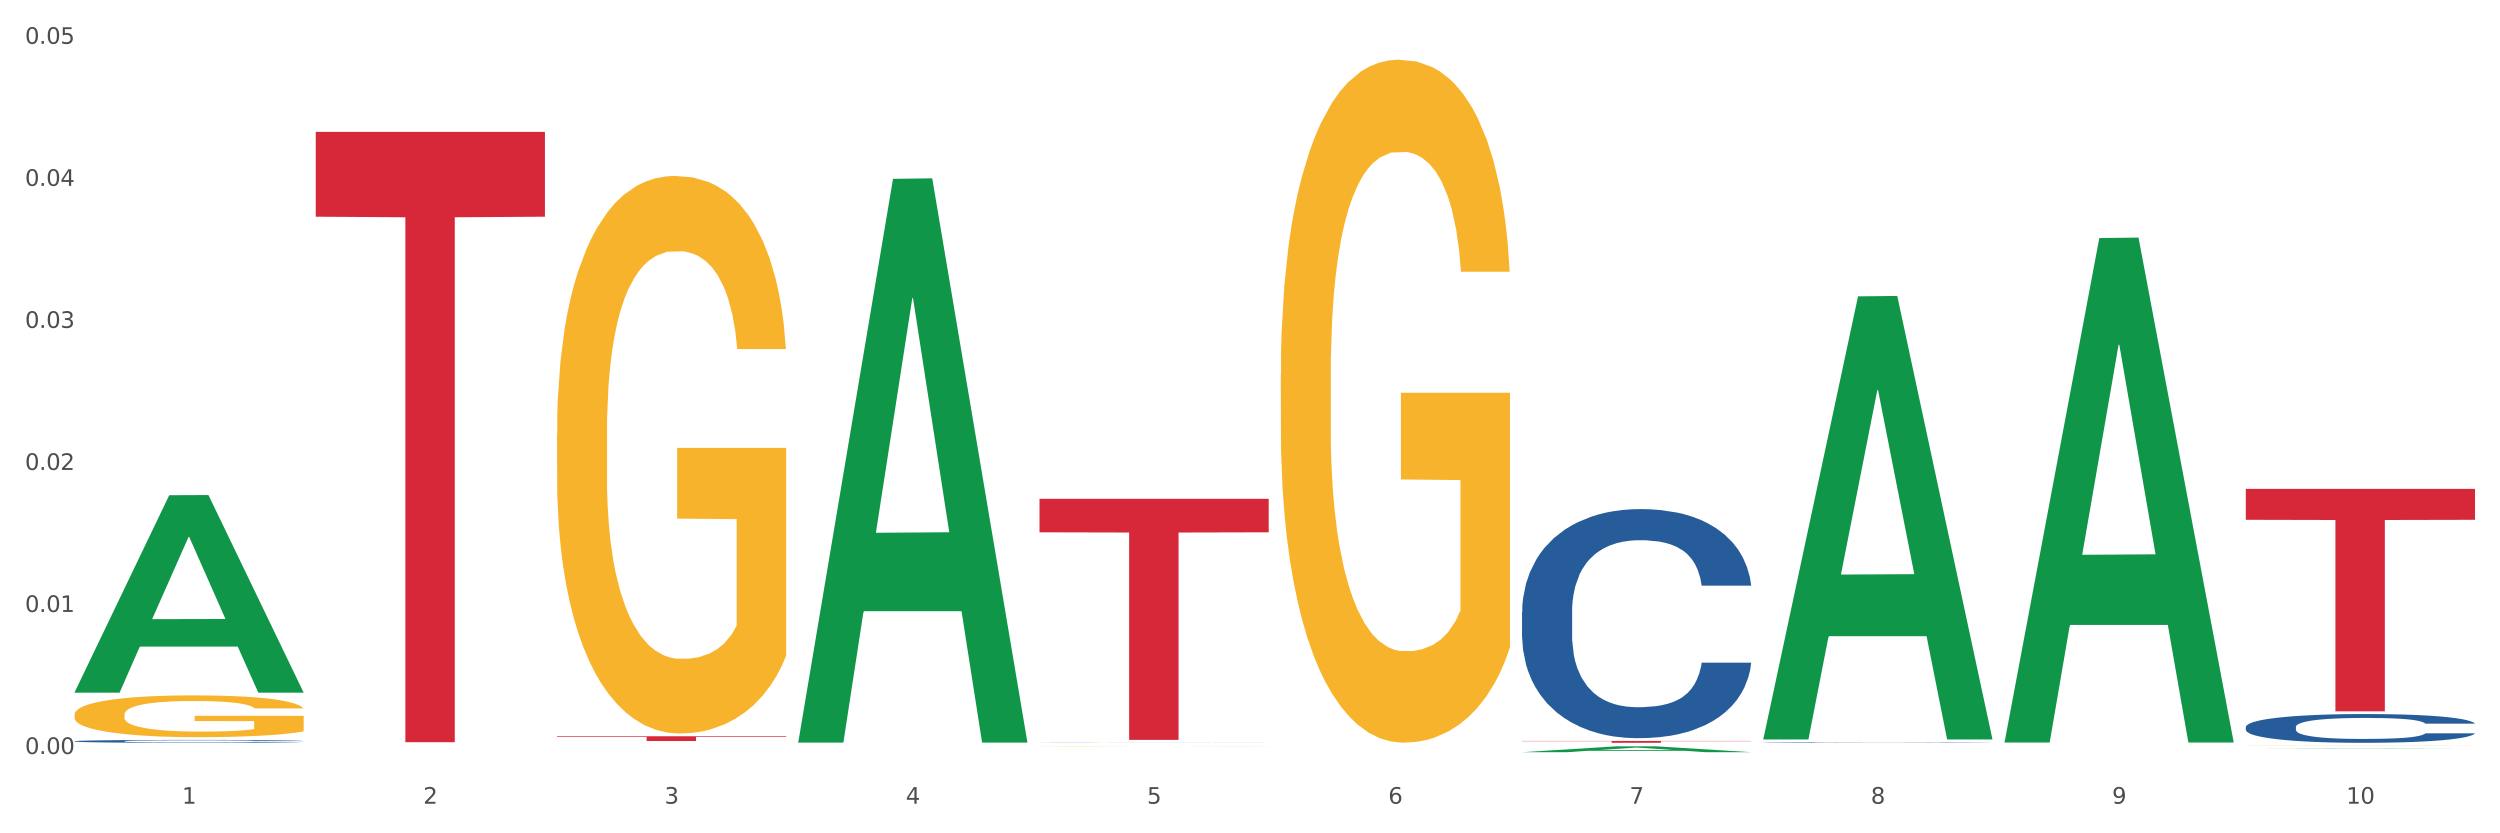
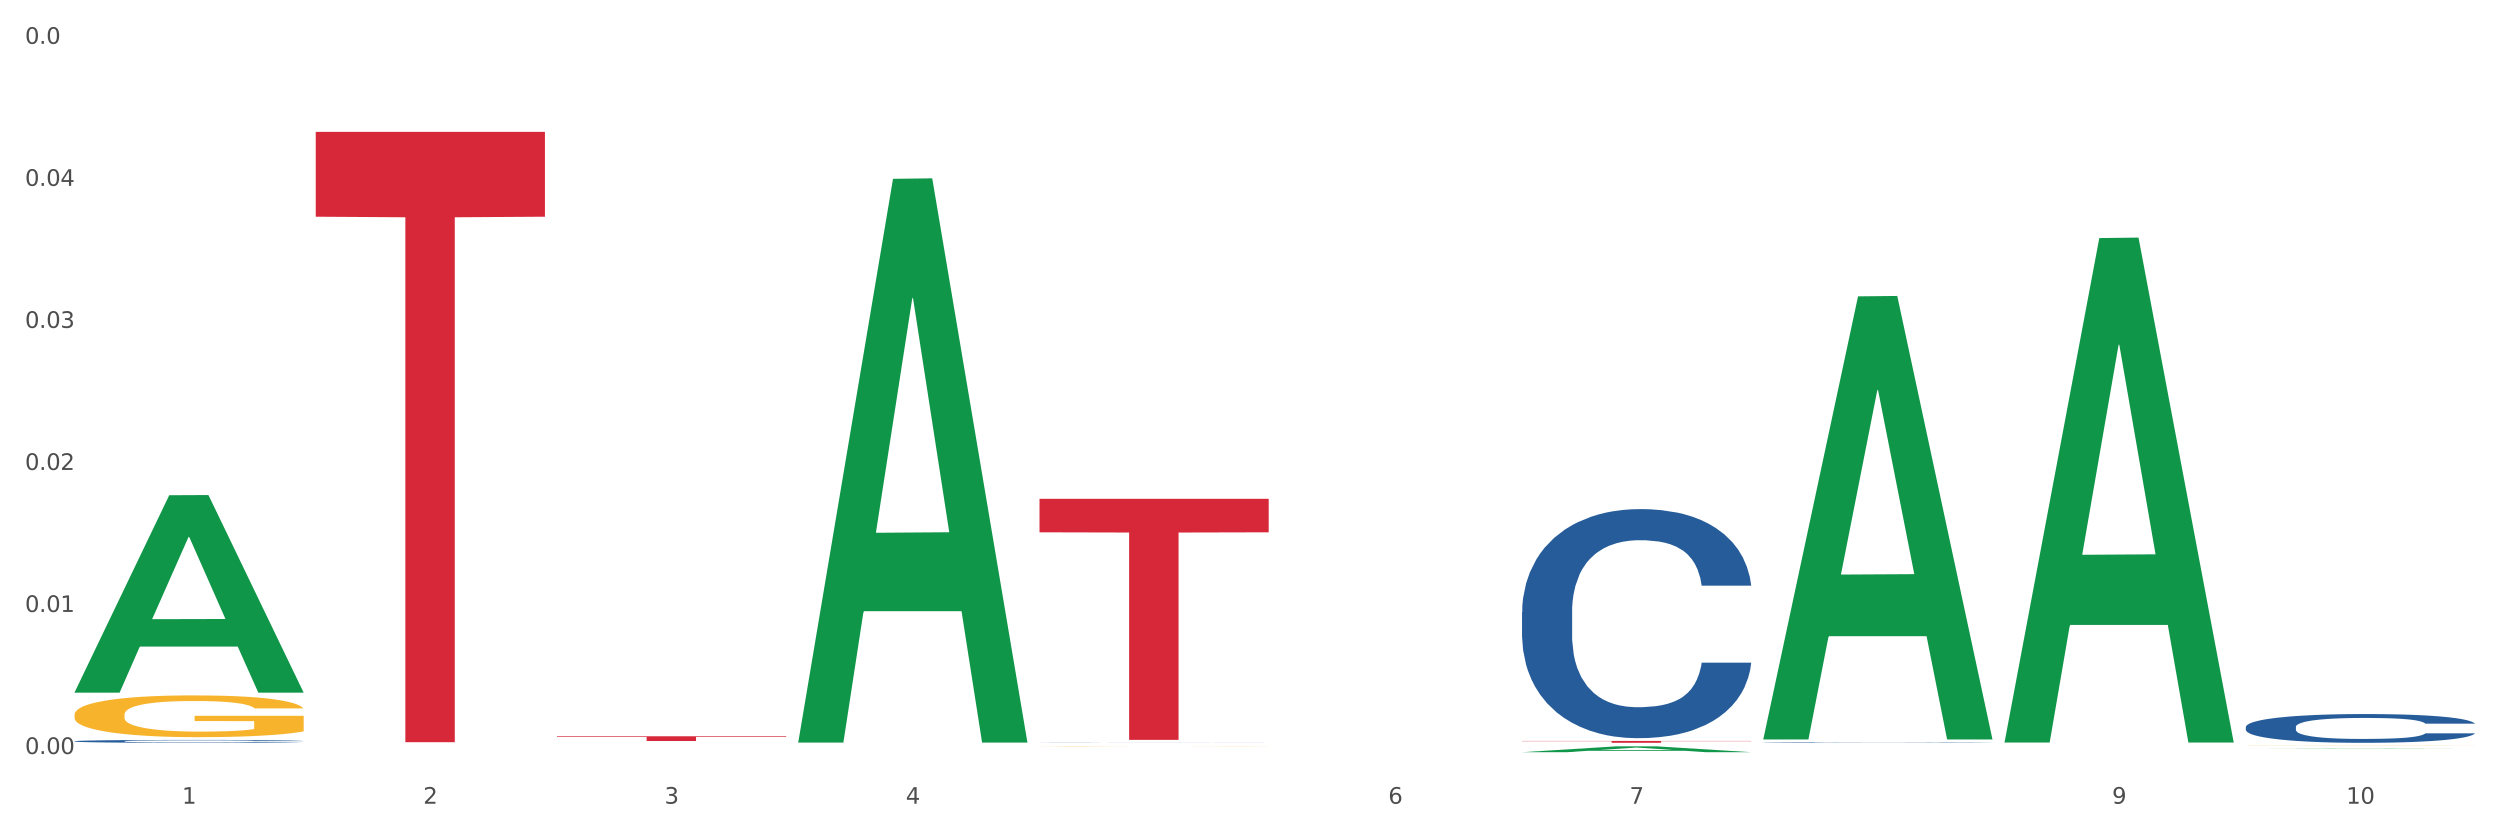
<svg xmlns="http://www.w3.org/2000/svg" xmlns:xlink="http://www.w3.org/1999/xlink" width="1080pt" height="360pt" viewBox="0 0 1080 360" version="1.1">
  <rect x="0" y="0" width="1080" height="360" fill="#333333" stroke="none" />
  <defs>
    <style type="text/css">*{stroke-linejoin: round; stroke-linecap: butt}</style>
  </defs>
  <g id="figure_1">
    <g id="patch_1">
      <path d="M 0 360  L 1080 360  L 1080 0  L 0 0  z " style="fill: #ffffff; stroke: #ffffff; stroke-linejoin: miter" />
    </g>
    <g id="axes_1">
      <g id="matplotlib.axis_1">
        <g id="xtick_1">
          <g id="text_1">
            <g style="fill: #4d4d4d" transform="translate(78.627 347.204) scale(0.096 -0.096)">
              <defs>
                <path id="DejaVuSans-31" d="M 794 531  L 1825 531  L 1825 4091  L 703 3866  L 703 4441  L 1819 4666  L 2450 4666  L 2450 531  L 3481 531  L 3481 0  L 794 0  L 794 531  z " transform="scale(0.016)" />
              </defs>
              <use xlink:href="#DejaVuSans-31" />
            </g>
          </g>
        </g>
        <g id="xtick_2">
          <g id="text_2">
            <g style="fill: #4d4d4d" transform="translate(182.851 347.204) scale(0.096 -0.096)">
              <defs>
                <path id="DejaVuSans-32" d="M 1228 531  L 3431 531  L 3431 0  L 469 0  L 469 531  Q 828 903 1448 1529  Q 2069 2156 2228 2338  Q 2531 2678 2651 2914  Q 2772 3150 2772 3378  Q 2772 3750 2511 3984  Q 2250 4219 1831 4219  Q 1534 4219 1204 4116  Q 875 4013 500 3803  L 500 4441  Q 881 4594 1212 4672  Q 1544 4750 1819 4750  Q 2544 4750 2975 4387  Q 3406 4025 3406 3419  Q 3406 3131 3298 2873  Q 3191 2616 2906 2266  Q 2828 2175 2409 1742  Q 1991 1309 1228 531  z " transform="scale(0.016)" />
              </defs>
              <use xlink:href="#DejaVuSans-32" />
            </g>
          </g>
        </g>
        <g id="xtick_3">
          <g id="text_3">
            <g style="fill: #4d4d4d" transform="translate(287.074 347.204) scale(0.096 -0.096)">
              <defs>
                <path id="DejaVuSans-33" d="M 2597 2516  Q 3050 2419 3304 2112  Q 3559 1806 3559 1356  Q 3559 666 3084 287  Q 2609 -91 1734 -91  Q 1441 -91 1130 -33  Q 819 25 488 141  L 488 750  Q 750 597 1062 519  Q 1375 441 1716 441  Q 2309 441 2620 675  Q 2931 909 2931 1356  Q 2931 1769 2642 2001  Q 2353 2234 1838 2234  L 1294 2234  L 1294 2753  L 1863 2753  Q 2328 2753 2575 2939  Q 2822 3125 2822 3475  Q 2822 3834 2567 4026  Q 2313 4219 1838 4219  Q 1578 4219 1281 4162  Q 984 4106 628 3988  L 628 4550  Q 988 4650 1302 4700  Q 1616 4750 1894 4750  Q 2613 4750 3031 4423  Q 3450 4097 3450 3541  Q 3450 3153 3228 2886  Q 3006 2619 2597 2516  z " transform="scale(0.016)" />
              </defs>
              <use xlink:href="#DejaVuSans-33" />
            </g>
          </g>
        </g>
        <g id="xtick_4">
          <g id="text_4">
            <g style="fill: #4d4d4d" transform="translate(391.298 347.204) scale(0.096 -0.096)">
              <defs>
                <path id="DejaVuSans-34" d="M 2419 4116  L 825 1625  L 2419 1625  L 2419 4116  z M 2253 4666  L 3047 4666  L 3047 1625  L 3713 1625  L 3713 1100  L 3047 1100  L 3047 0  L 2419 0  L 2419 1100  L 313 1100  L 313 1709  L 2253 4666  z " transform="scale(0.016)" />
              </defs>
              <use xlink:href="#DejaVuSans-34" />
            </g>
          </g>
        </g>
        <g id="xtick_5">
          <g id="text_5">
            <g style="fill: #4d4d4d" transform="translate(495.522 347.204) scale(0.096 -0.096)">
              <defs>
-                 <path id="DejaVuSans-35" d="M 691 4666  L 3169 4666  L 3169 4134  L 1269 4134  L 1269 2991  Q 1406 3038 1543 3061  Q 1681 3084 1819 3084  Q 2600 3084 3056 2656  Q 3513 2228 3513 1497  Q 3513 744 3044 326  Q 2575 -91 1722 -91  Q 1428 -91 1123 -41  Q 819 9 494 109  L 494 744  Q 775 591 1075 516  Q 1375 441 1709 441  Q 2250 441 2565 725  Q 2881 1009 2881 1497  Q 2881 1984 2565 2268  Q 2250 2553 1709 2553  Q 1456 2553 1204 2497  Q 953 2441 691 2322  L 691 4666  z " transform="scale(0.016)" />
-               </defs>
+                 </defs>
              <use xlink:href="#DejaVuSans-35" />
            </g>
          </g>
        </g>
        <g id="xtick_6">
          <g id="text_6">
            <g style="fill: #4d4d4d" transform="translate(599.745 347.204) scale(0.096 -0.096)">
              <defs>
                <path id="DejaVuSans-36" d="M 2113 2584  Q 1688 2584 1439 2293  Q 1191 2003 1191 1497  Q 1191 994 1439 701  Q 1688 409 2113 409  Q 2538 409 2786 701  Q 3034 994 3034 1497  Q 3034 2003 2786 2293  Q 2538 2584 2113 2584  z M 3366 4563  L 3366 3988  Q 3128 4100 2886 4159  Q 2644 4219 2406 4219  Q 1781 4219 1451 3797  Q 1122 3375 1075 2522  Q 1259 2794 1537 2939  Q 1816 3084 2150 3084  Q 2853 3084 3261 2657  Q 3669 2231 3669 1497  Q 3669 778 3244 343  Q 2819 -91 2113 -91  Q 1303 -91 875 529  Q 447 1150 447 2328  Q 447 3434 972 4092  Q 1497 4750 2381 4750  Q 2619 4750 2861 4703  Q 3103 4656 3366 4563  z " transform="scale(0.016)" />
              </defs>
              <use xlink:href="#DejaVuSans-36" />
            </g>
          </g>
        </g>
        <g id="xtick_7">
          <g id="text_7">
            <g style="fill: #4d4d4d" transform="translate(703.969 347.204) scale(0.096 -0.096)">
              <defs>
                <path id="DejaVuSans-37" d="M 525 4666  L 3525 4666  L 3525 4397  L 1831 0  L 1172 0  L 2766 4134  L 525 4134  L 525 4666  z " transform="scale(0.016)" />
              </defs>
              <use xlink:href="#DejaVuSans-37" />
            </g>
          </g>
        </g>
        <g id="xtick_8">
          <g id="text_8">
            <g style="fill: #4d4d4d" transform="translate(808.193 347.204) scale(0.096 -0.096)">
              <defs>
-                 <path id="DejaVuSans-38" d="M 2034 2216  Q 1584 2216 1326 1975  Q 1069 1734 1069 1313  Q 1069 891 1326 650  Q 1584 409 2034 409  Q 2484 409 2743 651  Q 3003 894 3003 1313  Q 3003 1734 2745 1975  Q 2488 2216 2034 2216  z M 1403 2484  Q 997 2584 770 2862  Q 544 3141 544 3541  Q 544 4100 942 4425  Q 1341 4750 2034 4750  Q 2731 4750 3128 4425  Q 3525 4100 3525 3541  Q 3525 3141 3298 2862  Q 3072 2584 2669 2484  Q 3125 2378 3379 2068  Q 3634 1759 3634 1313  Q 3634 634 3220 271  Q 2806 -91 2034 -91  Q 1263 -91 848 271  Q 434 634 434 1313  Q 434 1759 690 2068  Q 947 2378 1403 2484  z M 1172 3481  Q 1172 3119 1398 2916  Q 1625 2713 2034 2713  Q 2441 2713 2670 2916  Q 2900 3119 2900 3481  Q 2900 3844 2670 4047  Q 2441 4250 2034 4250  Q 1625 4250 1398 4047  Q 1172 3844 1172 3481  z " transform="scale(0.016)" />
-               </defs>
+                 </defs>
              <use xlink:href="#DejaVuSans-38" />
            </g>
          </g>
        </g>
        <g id="xtick_9">
          <g id="text_9">
            <g style="fill: #4d4d4d" transform="translate(912.416 347.204) scale(0.096 -0.096)">
              <defs>
                <path id="DejaVuSans-39" d="M 703 97  L 703 672  Q 941 559 1184 500  Q 1428 441 1663 441  Q 2288 441 2617 861  Q 2947 1281 2994 2138  Q 2813 1869 2534 1725  Q 2256 1581 1919 1581  Q 1219 1581 811 2004  Q 403 2428 403 3163  Q 403 3881 828 4315  Q 1253 4750 1959 4750  Q 2769 4750 3195 4129  Q 3622 3509 3622 2328  Q 3622 1225 3098 567  Q 2575 -91 1691 -91  Q 1453 -91 1209 -44  Q 966 3 703 97  z M 1959 2075  Q 2384 2075 2632 2365  Q 2881 2656 2881 3163  Q 2881 3666 2632 3958  Q 2384 4250 1959 4250  Q 1534 4250 1286 3958  Q 1038 3666 1038 3163  Q 1038 2656 1286 2365  Q 1534 2075 1959 2075  z " transform="scale(0.016)" />
              </defs>
              <use xlink:href="#DejaVuSans-39" />
            </g>
          </g>
        </g>
        <g id="xtick_10">
          <g id="text_10">
            <g style="fill: #4d4d4d" transform="translate(1013.586 347.204) scale(0.096 -0.096)">
              <defs>
                <path id="DejaVuSans-30" d="M 2034 4250  Q 1547 4250 1301 3770  Q 1056 3291 1056 2328  Q 1056 1369 1301 889  Q 1547 409 2034 409  Q 2525 409 2770 889  Q 3016 1369 3016 2328  Q 3016 3291 2770 3770  Q 2525 4250 2034 4250  z M 2034 4750  Q 2819 4750 3233 4129  Q 3647 3509 3647 2328  Q 3647 1150 3233 529  Q 2819 -91 2034 -91  Q 1250 -91 836 529  Q 422 1150 422 2328  Q 422 3509 836 4129  Q 1250 4750 2034 4750  z " transform="scale(0.016)" />
              </defs>
              <use xlink:href="#DejaVuSans-31" />
              <use xlink:href="#DejaVuSans-30" transform="translate(63.623 0)" />
            </g>
          </g>
        </g>
        <g id="xtick_11" />
        <g id="xtick_12" />
        <g id="xtick_13" />
        <g id="xtick_14" />
        <g id="xtick_15" />
        <g id="xtick_16" />
        <g id="xtick_17" />
        <g id="xtick_18" />
        <g id="xtick_19" />
      </g>
      <g id="matplotlib.axis_2">
        <g id="ytick_1">
          <g id="text_11">
            <g style="fill: #4d4d4d" transform="translate(10.8 325.727) scale(0.096 -0.096)">
              <defs>
                <path id="DejaVuSans-2e" d="M 684 794  L 1344 794  L 1344 0  L 684 0  L 684 794  z " transform="scale(0.016)" />
              </defs>
              <use xlink:href="#DejaVuSans-30" />
              <use xlink:href="#DejaVuSans-2e" transform="translate(63.623 0)" />
              <use xlink:href="#DejaVuSans-30" transform="translate(95.41 0)" />
              <use xlink:href="#DejaVuSans-30" transform="translate(159.033 0)" />
            </g>
          </g>
        </g>
        <g id="ytick_2">
          <g id="text_12">
            <g style="fill: #4d4d4d" transform="translate(10.8 264.368) scale(0.096 -0.096)">
              <use xlink:href="#DejaVuSans-30" />
              <use xlink:href="#DejaVuSans-2e" transform="translate(63.623 0)" />
              <use xlink:href="#DejaVuSans-30" transform="translate(95.41 0)" />
              <use xlink:href="#DejaVuSans-31" transform="translate(159.033 0)" />
            </g>
          </g>
        </g>
        <g id="ytick_3">
          <g id="text_13">
            <g style="fill: #4d4d4d" transform="translate(10.8 203.009) scale(0.096 -0.096)">
              <use xlink:href="#DejaVuSans-30" />
              <use xlink:href="#DejaVuSans-2e" transform="translate(63.623 0)" />
              <use xlink:href="#DejaVuSans-30" transform="translate(95.41 0)" />
              <use xlink:href="#DejaVuSans-32" transform="translate(159.033 0)" />
            </g>
          </g>
        </g>
        <g id="ytick_4">
          <g id="text_14">
            <g style="fill: #4d4d4d" transform="translate(10.8 141.65) scale(0.096 -0.096)">
              <use xlink:href="#DejaVuSans-30" />
              <use xlink:href="#DejaVuSans-2e" transform="translate(63.623 0)" />
              <use xlink:href="#DejaVuSans-30" transform="translate(95.41 0)" />
              <use xlink:href="#DejaVuSans-33" transform="translate(159.033 0)" />
            </g>
          </g>
        </g>
        <g id="ytick_5">
          <g id="text_15">
            <g style="fill: #4d4d4d" transform="translate(10.8 80.291) scale(0.096 -0.096)">
              <use xlink:href="#DejaVuSans-30" />
              <use xlink:href="#DejaVuSans-2e" transform="translate(63.623 0)" />
              <use xlink:href="#DejaVuSans-30" transform="translate(95.41 0)" />
              <use xlink:href="#DejaVuSans-34" transform="translate(159.033 0)" />
            </g>
          </g>
        </g>
        <g id="ytick_6">
          <g id="text_16">
            <g style="fill: #4d4d4d" transform="translate(10.8 18.932) scale(0.096 -0.096)">
              <use xlink:href="#DejaVuSans-30" />
              <use xlink:href="#DejaVuSans-2e" transform="translate(63.623 0)" />
              <use xlink:href="#DejaVuSans-30" transform="translate(95.41 0)" />
              <use xlink:href="#DejaVuSans-35" transform="translate(159.033 0)" />
            </g>
          </g>
        </g>
        <g id="ytick_7" />
        <g id="ytick_8" />
        <g id="ytick_9" />
        <g id="ytick_10" />
        <g id="ytick_11" />
      </g>
      <g id="PolyCollection_1">
        <path d="M 32.175 299.064  L 32.277 298.984  L 73.107 213.938  L 90.051 213.858  L 131.187 299.224  L 111.589 299.224  L 102.709 279.346  L 60.552 279.346  L 60.246 279.666  L 51.671 299.224  L 32.175 299.224  L 32.175 299.064  L 65.86 267.483  L 97.401 267.402  L 81.783 232.054  L 81.579 231.893  L 81.375 232.134  L 65.758 267.402  L 65.86 267.483  L 32.175 299.064  z " clip-path="url(#pd8249c32be)" style="fill: #109648" />
-         <path d="M 240.622 187.305  L 240.739 187.085  L 240.739 179.165  L 240.973 172.345  L 242.142 155.845  L 243.895 142.205  L 245.181 134.944  L 246.467 129.004  L 247.987 123.064  L 249.857 116.904  L 253.247 107.884  L 255.351 103.264  L 257.923 98.424  L 262.599 91.384  L 265.989 87.424  L 269.496 84.124  L 275.224 80.164  L 278.965 78.404  L 282.939 77.084  L 287.732 76.204  L 291.356 75.984  L 299.305 76.644  L 306.085 78.624  L 309.358 80.164  L 313.566 82.804  L 315.788 84.564  L 319.411 88.084  L 323.152 92.704  L 325.724 96.664  L 329.581 104.144  L 332.504 111.624  L 335.193 120.864  L 336.595 127.244  L 337.647 133.184  L 338.583 140.004  L 339.518 150.785  L 318.476 150.785  L 317.658 143.085  L 316.372 135.824  L 314.502 128.784  L 312.865 124.384  L 310.06 118.884  L 307.488 115.364  L 304.799 112.724  L 301.526 110.524  L 298.954 109.424  L 295.33 108.544  L 288.2 108.764  L 283.407 110.524  L 280.134 112.724  L 278.03 114.704  L 276.159 116.904  L 274.055 119.984  L 271.6 124.604  L 269.847 128.784  L 268.093 134.064  L 266.69 139.344  L 265.405 145.505  L 264.352 152.105  L 263.534 158.925  L 262.833 167.285  L 262.248 181.145  L 262.248 211.285  L 262.482 218.106  L 263.067 227.126  L 263.768 233.946  L 264.937 242.086  L 265.989 247.586  L 267.976 255.506  L 270.197 262.106  L 271.951 266.286  L 273.704 269.806  L 276.744 274.646  L 280.134 278.606  L 283.056 281.026  L 287.031 283.226  L 289.719 284.106  L 292.057 284.546  L 297.785 284.546  L 301.877 283.886  L 306.436 282.346  L 309.943 280.366  L 312.865 277.946  L 316.138 273.986  L 318.242 270.246  L 318.242 224.266  L 292.525 224.046  L 292.525 193.465  L 339.635 193.465  L 339.635 283.226  L 337.647 287.846  L 335.426 292.027  L 333.088 295.767  L 329.581 300.387  L 325.373 304.787  L 321.632 307.867  L 317.658 310.507  L 312.982 312.927  L 306.903 315.127  L 303.163 316.007  L 298.487 316.667  L 292.992 316.887  L 288.2 316.447  L 283.524 315.347  L 278.614 313.367  L 273.821 310.507  L 270.197 307.647  L 266.574 304.127  L 262.716 299.507  L 259.677 295.107  L 257.339 291.147  L 254.767 286.086  L 251.961 279.486  L 249.857 273.546  L 247.987 267.386  L 246 259.466  L 244.597 252.646  L 243.194 244.066  L 242.376 237.686  L 241.441 227.786  L 240.739 213.925  L 240.622 187.305  z " clip-path="url(#pd8249c32be)" style="fill: #f7b32b" />
        <path d="M 449.069 322.344  L 449.186 322.344  L 449.186 322.341  L 449.42 322.338  L 450.589 322.332  L 452.343 322.326  L 453.628 322.323  L 454.914 322.321  L 456.434 322.319  L 458.304 322.316  L 461.694 322.313  L 463.799 322.311  L 466.37 322.309  L 471.046 322.307  L 474.436 322.305  L 477.943 322.304  L 483.671 322.302  L 487.412 322.302  L 491.386 322.301  L 496.179 322.301  L 499.803 322.301  L 507.752 322.301  L 514.532 322.302  L 517.805 322.302  L 522.014 322.303  L 524.235 322.304  L 527.859 322.305  L 531.599 322.307  L 534.171 322.309  L 538.029 322.311  L 540.951 322.314  L 543.64 322.318  L 545.043 322.32  L 546.095 322.323  L 547.03 322.325  L 547.965 322.33  L 526.923 322.33  L 526.105 322.327  L 524.819 322.324  L 522.949 322.321  L 521.312 322.319  L 518.507 322.317  L 515.935 322.316  L 513.246 322.315  L 509.973 322.314  L 507.401 322.314  L 503.778 322.313  L 496.647 322.313  L 491.854 322.314  L 488.581 322.315  L 486.477 322.316  L 484.606 322.316  L 482.502 322.318  L 480.047 322.319  L 478.294 322.321  L 476.54 322.323  L 475.138 322.325  L 473.852 322.328  L 472.8 322.33  L 471.981 322.333  L 471.28 322.336  L 470.696 322.341  L 470.696 322.353  L 470.929 322.356  L 471.514 322.359  L 472.215 322.362  L 473.384 322.365  L 474.436 322.367  L 476.424 322.37  L 478.645 322.373  L 480.398 322.374  L 482.152 322.376  L 485.191 322.378  L 488.581 322.379  L 491.503 322.38  L 495.478 322.381  L 498.167 322.381  L 500.505 322.382  L 506.232 322.382  L 510.324 322.381  L 514.883 322.381  L 518.39 322.38  L 521.312 322.379  L 524.585 322.377  L 526.69 322.376  L 526.69 322.358  L 500.972 322.358  L 500.972 322.346  L 548.082 322.346  L 548.082 322.381  L 546.095 322.383  L 543.874 322.384  L 541.536 322.386  L 538.029 322.388  L 533.82 322.389  L 530.08 322.391  L 526.105 322.392  L 521.429 322.393  L 515.351 322.393  L 511.61 322.394  L 506.934 322.394  L 501.44 322.394  L 496.647 322.394  L 491.971 322.393  L 487.061 322.393  L 482.268 322.392  L 478.645 322.39  L 475.021 322.389  L 471.163 322.387  L 468.124 322.386  L 465.786 322.384  L 463.214 322.382  L 460.409 322.38  L 458.304 322.377  L 456.434 322.375  L 454.447 322.372  L 453.044 322.369  L 451.641 322.366  L 450.823 322.363  L 449.888 322.359  L 449.186 322.354  L 449.069 322.344  z " clip-path="url(#pd8249c32be)" style="fill: #f7b32b" />
-         <path d="M 553.293 162.118  L 553.41 161.849  L 553.41 152.148  L 553.644 143.794  L 554.813 123.582  L 556.566 106.874  L 557.852 97.981  L 559.138 90.705  L 560.658 83.429  L 562.528 75.884  L 565.918 64.835  L 568.022 59.176  L 570.594 53.247  L 575.27 44.623  L 578.66 39.773  L 582.167 35.73  L 587.895 30.88  L 591.636 28.724  L 595.61 27.107  L 600.403 26.029  L 604.027 25.759  L 611.976 26.568  L 618.756 28.993  L 622.029 30.88  L 626.237 34.114  L 628.458 36.269  L 632.082 40.581  L 635.823 46.24  L 638.395 51.091  L 642.252 60.253  L 645.175 69.416  L 647.863 80.734  L 649.266 88.549  L 650.318 95.825  L 651.253 104.179  L 652.189 117.384  L 631.147 117.384  L 630.329 107.952  L 629.043 99.059  L 627.173 90.436  L 625.536 85.046  L 622.73 78.309  L 620.159 73.997  L 617.47 70.763  L 614.197 68.068  L 611.625 66.721  L 608.001 65.643  L 600.87 65.913  L 596.078 68.068  L 592.805 70.763  L 590.7 73.189  L 588.83 75.884  L 586.726 79.656  L 584.271 85.315  L 582.518 90.436  L 580.764 96.903  L 579.361 103.371  L 578.075 110.916  L 577.023 119.001  L 576.205 127.355  L 575.504 137.595  L 574.919 154.573  L 574.919 191.492  L 575.153 199.846  L 575.737 210.895  L 576.439 219.249  L 577.608 229.22  L 578.66 235.957  L 580.647 245.658  L 582.868 253.743  L 584.622 258.863  L 586.375 263.175  L 589.415 269.104  L 592.805 273.954  L 595.727 276.919  L 599.702 279.613  L 602.39 280.691  L 604.728 281.23  L 610.456 281.23  L 614.548 280.422  L 619.107 278.536  L 622.613 276.11  L 625.536 273.146  L 628.809 268.295  L 630.913 263.714  L 630.913 207.392  L 605.196 207.122  L 605.196 169.664  L 652.306 169.664  L 652.306 279.613  L 650.318 285.273  L 648.097 290.393  L 645.759 294.974  L 642.252 300.633  L 638.044 306.023  L 634.303 309.796  L 630.329 313.03  L 625.653 315.994  L 619.574 318.689  L 615.833 319.767  L 611.158 320.575  L 605.663 320.845  L 600.87 320.306  L 596.195 318.958  L 591.285 316.533  L 586.492 313.03  L 582.868 309.526  L 579.244 305.214  L 575.387 299.555  L 572.347 294.166  L 570.009 289.315  L 567.438 283.117  L 564.632 275.032  L 562.528 267.756  L 560.658 260.211  L 558.67 250.509  L 557.268 242.155  L 555.865 231.645  L 555.047 223.83  L 554.111 211.703  L 553.41 194.726  L 553.293 162.118  z " clip-path="url(#pd8249c32be)" style="fill: #f7b32b" />
        <path d="M 970.188 322.125  L 970.304 322.125  L 970.304 322.122  L 970.538 322.119  L 971.707 322.112  L 973.461 322.107  L 974.747 322.104  L 976.032 322.102  L 977.552 322.099  L 979.422 322.097  L 982.813 322.093  L 984.917 322.091  L 987.488 322.089  L 992.164 322.086  L 995.554 322.085  L 999.061 322.083  L 1004.789 322.082  L 1008.53 322.081  L 1012.505 322.08  L 1017.297 322.08  L 1020.921 322.08  L 1028.87 322.08  L 1035.65 322.081  L 1038.923 322.082  L 1043.132 322.083  L 1045.353 322.084  L 1048.977 322.085  L 1052.717 322.087  L 1055.289 322.088  L 1059.147 322.091  L 1062.069 322.095  L 1064.758 322.098  L 1066.161 322.101  L 1067.213 322.103  L 1068.148 322.106  L 1069.083 322.11  L 1048.041 322.11  L 1047.223 322.107  L 1045.937 322.104  L 1044.067 322.101  L 1042.43 322.1  L 1039.625 322.097  L 1037.053 322.096  L 1034.364 322.095  L 1031.091 322.094  L 1028.52 322.094  L 1024.896 322.093  L 1017.765 322.093  L 1012.972 322.094  L 1009.699 322.095  L 1007.595 322.096  L 1005.724 322.097  L 1003.62 322.098  L 1001.165 322.1  L 999.412 322.101  L 997.659 322.104  L 996.256 322.106  L 994.97 322.108  L 993.918 322.111  L 993.1 322.114  L 992.398 322.117  L 991.814 322.123  L 991.814 322.135  L 992.047 322.138  L 992.632 322.141  L 993.333 322.144  L 994.502 322.148  L 995.554 322.15  L 997.542 322.153  L 999.763 322.156  L 1001.516 322.157  L 1003.27 322.159  L 1006.309 322.161  L 1009.699 322.162  L 1012.621 322.163  L 1016.596 322.164  L 1019.285 322.165  L 1021.623 322.165  L 1027.351 322.165  L 1031.442 322.164  L 1036.001 322.164  L 1039.508 322.163  L 1042.43 322.162  L 1045.704 322.16  L 1047.808 322.159  L 1047.808 322.14  L 1022.09 322.14  L 1022.09 322.128  L 1069.2 322.128  L 1069.2 322.164  L 1067.213 322.166  L 1064.992 322.168  L 1062.654 322.169  L 1059.147 322.171  L 1054.938 322.173  L 1051.198 322.174  L 1047.223 322.175  L 1042.547 322.176  L 1036.469 322.177  L 1032.728 322.178  L 1028.052 322.178  L 1022.558 322.178  L 1017.765 322.178  L 1013.089 322.177  L 1008.179 322.176  L 1003.387 322.175  L 999.763 322.174  L 996.139 322.173  L 992.281 322.171  L 989.242 322.169  L 986.904 322.167  L 984.332 322.165  L 981.527 322.163  L 979.422 322.16  L 977.552 322.158  L 975.565 322.155  L 974.162 322.152  L 972.759 322.148  L 971.941 322.146  L 971.006 322.142  L 970.304 322.136  L 970.188 322.125  z " clip-path="url(#pd8249c32be)" style="fill: #f7b32b" />
        <path d="M 970.188 314.052  L 970.305 314.04  L 970.305 313.723  L 970.656 313.291  L 971.943 312.497  L 973.582 311.896  L 976.39 311.192  L 977.912 310.897  L 979.902 310.568  L 983.998 310.034  L 988.679 309.58  L 991.956 309.331  L 994.414 309.172  L 999.915 308.888  L 1003.075 308.763  L 1006.352 308.661  L 1009.161 308.593  L 1013.842 308.514  L 1017.587 308.48  L 1021.917 308.468  L 1025.546 308.48  L 1030.344 308.525  L 1037.366 308.661  L 1040.058 308.741  L 1043.686 308.877  L 1047.431 309.058  L 1050.474 309.24  L 1053.985 309.501  L 1057.613 309.841  L 1061.125 310.273  L 1063.582 310.67  L 1065.572 311.09  L 1067.327 311.6  L 1068.615 312.157  L 1069.2 312.622  L 1047.782 312.622  L 1047.197 312.202  L 1046.027 311.748  L 1044.857 311.442  L 1043.569 311.192  L 1041.58 310.908  L 1039.824 310.727  L 1036.898 310.511  L 1034.206 310.375  L 1031.983 310.295  L 1029.291 310.227  L 1023.556 310.159  L 1019.46 310.159  L 1016.885 310.182  L 1013.725 310.239  L 1011.033 310.318  L 1007.873 310.454  L 1005.415 310.602  L 1002.958 310.795  L 1001.553 310.931  L 999.447 311.181  L 998.042 311.385  L 996.17 311.737  L 995.116 311.986  L 993.244 312.633  L 992.424 313.11  L 992.073 313.439  L 991.839 313.802  L 991.839 315.572  L 992.541 316.367  L 993.127 316.707  L 994.063 317.093  L 995.818 317.592  L 998.393 318.08  L 1001.085 318.432  L 1003.309 318.648  L 1005.415 318.807  L 1007.522 318.931  L 1010.097 319.045  L 1012.203 319.113  L 1015.363 319.181  L 1019.109 319.215  L 1022.035 319.215  L 1028.003 319.158  L 1030.695 319.102  L 1033.27 319.022  L 1036.079 318.897  L 1038.303 318.761  L 1039.59 318.659  L 1041.697 318.444  L 1043.335 318.217  L 1044.739 317.956  L 1045.676 317.729  L 1046.729 317.388  L 1047.548 317.002  L 1047.782 316.798  L 1069.2 316.798  L 1068.732 317.207  L 1067.913 317.604  L 1066.274 318.137  L 1064.987 318.444  L 1062.997 318.818  L 1060.89 319.136  L 1057.965 319.488  L 1055.273 319.749  L 1052.464 319.976  L 1049.421 320.18  L 1043.92 320.464  L 1041.931 320.543  L 1037.717 320.679  L 1034.44 320.759  L 1029.642 320.838  L 1024.726 320.883  L 1019.577 320.895  L 1015.012 320.872  L 1009.98 320.804  L 1006.82 320.736  L 1003.309 320.634  L 999.212 320.475  L 995.35 320.282  L 991.722 320.055  L 988.328 319.794  L 985.168 319.499  L 981.072 319.011  L 978.029 318.534  L 975.805 318.092  L 974.284 317.717  L 972.762 317.241  L 971.943 316.911  L 970.656 316.117  L 970.188 315.379  L 970.188 314.052  z " clip-path="url(#pd8249c32be)" style="fill: #255c99" />
        <path d="M 761.74 320.752  L 761.857 320.752  L 761.857 320.746  L 762.208 320.737  L 763.496 320.72  L 765.134 320.708  L 767.943 320.693  L 769.465 320.687  L 771.454 320.68  L 775.551 320.669  L 780.232 320.659  L 783.509 320.654  L 785.967 320.651  L 791.467 320.645  L 794.627 320.642  L 797.904 320.64  L 800.713 320.639  L 805.395 320.637  L 809.14 320.637  L 813.47 320.636  L 817.098 320.637  L 821.897 320.637  L 828.919 320.64  L 831.611 320.642  L 835.239 320.645  L 838.984 320.649  L 842.027 320.652  L 845.538 320.658  L 849.166 320.665  L 852.677 320.674  L 855.135 320.682  L 857.125 320.691  L 858.88 320.701  L 860.168 320.713  L 860.753 320.723  L 839.335 320.723  L 838.75 320.714  L 837.58 320.705  L 836.409 320.698  L 835.122 320.693  L 833.132 320.687  L 831.377 320.683  L 828.451 320.679  L 825.759 320.676  L 823.535 320.674  L 820.843 320.673  L 815.109 320.671  L 811.012 320.671  L 808.438 320.672  L 805.278 320.673  L 802.586 320.675  L 799.426 320.678  L 796.968 320.681  L 794.51 320.685  L 793.106 320.688  L 790.999 320.693  L 789.595 320.697  L 787.722 320.704  L 786.669 320.709  L 784.796 320.723  L 783.977 320.733  L 783.626 320.74  L 783.392 320.747  L 783.392 320.784  L 784.094 320.801  L 784.679 320.808  L 785.616 320.816  L 787.371 320.826  L 789.946 320.836  L 792.638 320.844  L 794.862 320.848  L 796.968 320.851  L 799.075 320.854  L 801.65 320.856  L 803.756 320.858  L 806.916 320.859  L 810.661 320.86  L 813.587 320.86  L 819.556 320.859  L 822.248 320.857  L 824.823 320.856  L 827.632 320.853  L 829.855 320.85  L 831.143 320.848  L 833.249 320.844  L 834.888 320.839  L 836.292 320.834  L 837.229 320.829  L 838.282 320.822  L 839.101 320.814  L 839.335 320.81  L 860.753 320.81  L 860.285 320.818  L 859.465 320.826  L 857.827 320.837  L 856.539 320.844  L 854.55 320.852  L 852.443 320.858  L 849.517 320.865  L 846.825 320.871  L 844.017 320.876  L 840.974 320.88  L 835.473 320.886  L 833.483 320.887  L 829.27 320.89  L 825.993 320.892  L 821.195 320.894  L 816.279 320.895  L 811.13 320.895  L 806.565 320.894  L 801.533 320.893  L 798.373 320.891  L 794.862 320.889  L 790.765 320.886  L 786.903 320.882  L 783.275 320.877  L 779.881 320.872  L 776.721 320.866  L 772.625 320.856  L 769.582 320.846  L 767.358 320.836  L 765.837 320.829  L 764.315 320.819  L 763.496 320.812  L 762.208 320.795  L 761.74 320.78  L 761.74 320.752  z " clip-path="url(#pd8249c32be)" style="fill: #255c99" />
        <path d="M 657.517 264.397  L 657.634 264.307  L 657.634 261.776  L 657.985 258.341  L 659.272 252.014  L 660.911 247.224  L 663.72 241.62  L 665.241 239.27  L 667.231 236.649  L 671.327 232.401  L 676.008 228.785  L 679.285 226.797  L 681.743 225.531  L 687.244 223.272  L 690.404 222.277  L 693.681 221.464  L 696.49 220.922  L 701.171 220.289  L 704.916 220.018  L 709.247 219.927  L 712.875 220.018  L 717.673 220.379  L 724.695 221.464  L 727.387 222.097  L 731.015 223.181  L 734.76 224.627  L 737.803 226.074  L 741.314 228.152  L 744.943 230.864  L 748.454 234.299  L 750.911 237.462  L 752.901 240.806  L 754.657 244.874  L 755.944 249.303  L 756.529 253.008  L 735.112 253.008  L 734.526 249.664  L 733.356 246.049  L 732.186 243.608  L 730.898 241.62  L 728.909 239.36  L 727.153 237.914  L 724.227 236.197  L 721.535 235.112  L 719.312 234.479  L 716.62 233.937  L 710.885 233.395  L 706.789 233.395  L 704.214 233.576  L 701.054 234.027  L 698.362 234.66  L 695.202 235.745  L 692.745 236.92  L 690.287 238.456  L 688.882 239.541  L 686.776 241.529  L 685.371 243.156  L 683.499 245.958  L 682.445 247.947  L 680.573 253.099  L 679.754 256.895  L 679.402 259.516  L 679.168 262.408  L 679.168 276.509  L 679.871 282.836  L 680.456 285.547  L 681.392 288.62  L 683.148 292.597  L 685.722 296.484  L 688.414 299.286  L 690.638 301.003  L 692.745 302.268  L 694.851 303.263  L 697.426 304.166  L 699.533 304.709  L 702.693 305.251  L 706.438 305.522  L 709.364 305.522  L 715.332 305.07  L 718.024 304.618  L 720.599 303.986  L 723.408 302.991  L 725.632 301.907  L 726.919 301.093  L 729.026 299.376  L 730.664 297.568  L 732.069 295.489  L 733.005 293.682  L 734.058 290.97  L 734.877 287.897  L 735.112 286.27  L 756.529 286.27  L 756.061 289.524  L 755.242 292.687  L 753.603 296.936  L 752.316 299.376  L 750.326 302.359  L 748.22 304.889  L 745.294 307.691  L 742.602 309.77  L 739.793 311.578  L 736.75 313.205  L 731.249 315.465  L 729.26 316.097  L 725.046 317.182  L 721.769 317.815  L 716.971 318.447  L 712.055 318.809  L 706.906 318.899  L 702.341 318.718  L 697.309 318.176  L 694.149 317.634  L 690.638 316.82  L 686.542 315.555  L 682.679 314.018  L 679.051 312.211  L 675.657 310.132  L 672.497 307.782  L 668.401 303.895  L 665.358 300.099  L 663.134 296.574  L 661.613 293.591  L 660.091 289.795  L 659.272 287.174  L 657.985 280.847  L 657.517 274.972  L 657.517 264.397  z " clip-path="url(#pd8249c32be)" style="fill: #255c99" />
        <path d="M 449.069 320.851  L 449.187 320.851  L 449.187 320.849  L 449.538 320.846  L 450.825 320.841  L 452.464 320.838  L 455.272 320.833  L 456.794 320.831  L 458.783 320.829  L 462.88 320.826  L 467.561 320.823  L 470.838 320.821  L 473.296 320.82  L 478.797 320.818  L 481.957 320.818  L 485.234 320.817  L 488.042 320.817  L 492.724 320.816  L 496.469 320.816  L 500.799 320.816  L 504.427 320.816  L 509.226 320.816  L 516.248 320.817  L 518.94 320.817  L 522.568 320.818  L 526.313 320.819  L 529.356 320.821  L 532.867 320.822  L 536.495 320.824  L 540.006 320.827  L 542.464 320.83  L 544.454 320.832  L 546.209 320.836  L 547.497 320.839  L 548.082 320.842  L 526.664 320.842  L 526.079 320.839  L 524.909 320.837  L 523.738 320.835  L 522.451 320.833  L 520.461 320.831  L 518.706 320.83  L 515.78 320.829  L 513.088 320.828  L 510.864 320.827  L 508.173 320.827  L 502.438 320.826  L 498.342 320.826  L 495.767 320.827  L 492.607 320.827  L 489.915 320.827  L 486.755 320.828  L 484.297 320.829  L 481.84 320.831  L 480.435 320.831  L 478.328 320.833  L 476.924 320.834  L 475.051 320.837  L 473.998 320.838  L 472.126 320.842  L 471.306 320.845  L 470.955 320.847  L 470.721 320.85  L 470.721 320.861  L 471.423 320.866  L 472.009 320.868  L 472.945 320.871  L 474.7 320.874  L 477.275 320.877  L 479.967 320.879  L 482.191 320.88  L 484.297 320.881  L 486.404 320.882  L 488.979 320.883  L 491.085 320.883  L 494.245 320.884  L 497.991 320.884  L 500.916 320.884  L 506.885 320.884  L 509.577 320.883  L 512.152 320.883  L 514.961 320.882  L 517.184 320.881  L 518.472 320.881  L 520.578 320.879  L 522.217 320.878  L 523.621 320.876  L 524.558 320.875  L 525.611 320.872  L 526.43 320.87  L 526.664 320.869  L 548.082 320.869  L 547.614 320.871  L 546.795 320.874  L 545.156 320.877  L 543.869 320.879  L 541.879 320.882  L 539.772 320.884  L 536.846 320.886  L 534.155 320.887  L 531.346 320.889  L 528.303 320.89  L 522.802 320.892  L 520.813 320.893  L 516.599 320.893  L 513.322 320.894  L 508.524 320.894  L 503.608 320.895  L 498.459 320.895  L 493.894 320.895  L 488.862 320.894  L 485.702 320.894  L 482.191 320.893  L 478.094 320.892  L 474.232 320.891  L 470.604 320.889  L 467.21 320.888  L 464.05 320.886  L 459.954 320.883  L 456.911 320.88  L 454.687 320.877  L 453.166 320.875  L 451.644 320.872  L 450.825 320.869  L 449.538 320.864  L 449.069 320.86  L 449.069 320.851  z " clip-path="url(#pd8249c32be)" style="fill: #255c99" />
        <path d="M 32.175 320.209  L 32.292 320.208  L 32.292 320.176  L 32.643 320.133  L 33.931 320.054  L 35.569 319.993  L 38.378 319.923  L 39.899 319.893  L 41.889 319.86  L 45.985 319.807  L 50.667 319.762  L 53.944 319.737  L 56.401 319.721  L 61.902 319.692  L 65.062 319.68  L 68.339 319.669  L 71.148 319.663  L 75.829 319.655  L 79.575 319.651  L 83.905 319.65  L 87.533 319.651  L 92.331 319.656  L 99.354 319.669  L 102.045 319.677  L 105.674 319.691  L 109.419 319.709  L 112.462 319.727  L 115.973 319.754  L 119.601 319.788  L 123.112 319.831  L 125.57 319.871  L 127.559 319.913  L 129.315 319.964  L 130.602 320.02  L 131.187 320.066  L 109.77 320.066  L 109.185 320.024  L 108.014 319.979  L 106.844 319.948  L 105.557 319.923  L 103.567 319.895  L 101.811 319.876  L 98.886 319.855  L 96.194 319.841  L 93.97 319.833  L 91.278 319.826  L 85.543 319.819  L 81.447 319.819  L 78.872 319.822  L 75.712 319.827  L 73.021 319.835  L 69.861 319.849  L 67.403 319.864  L 64.945 319.883  L 63.541 319.897  L 61.434 319.922  L 60.03 319.942  L 58.157 319.977  L 57.104 320.002  L 55.231 320.067  L 54.412 320.115  L 54.061 320.148  L 53.827 320.184  L 53.827 320.362  L 54.529 320.441  L 55.114 320.475  L 56.05 320.514  L 57.806 320.564  L 60.381 320.613  L 63.072 320.648  L 65.296 320.67  L 67.403 320.686  L 69.509 320.698  L 72.084 320.709  L 74.191 320.716  L 77.351 320.723  L 81.096 320.727  L 84.022 320.727  L 89.991 320.721  L 92.683 320.715  L 95.257 320.707  L 98.066 320.695  L 100.29 320.681  L 101.577 320.671  L 103.684 320.649  L 105.322 320.627  L 106.727 320.6  L 107.663 320.578  L 108.717 320.544  L 109.536 320.505  L 109.77 320.484  L 131.187 320.484  L 130.719 320.525  L 129.9 320.565  L 128.262 320.619  L 126.974 320.649  L 124.985 320.687  L 122.878 320.719  L 119.952 320.754  L 117.26 320.78  L 114.451 320.803  L 111.408 320.823  L 105.908 320.852  L 103.918 320.86  L 99.705 320.873  L 96.428 320.881  L 91.629 320.889  L 86.714 320.894  L 81.564 320.895  L 77 320.892  L 71.967 320.886  L 68.807 320.879  L 65.296 320.869  L 61.2 320.853  L 57.338 320.833  L 53.71 320.811  L 50.316 320.785  L 47.156 320.755  L 43.059 320.706  L 40.016 320.658  L 37.793 320.614  L 36.271 320.577  L 34.75 320.529  L 33.931 320.496  L 32.643 320.416  L 32.175 320.342  L 32.175 320.209  z " clip-path="url(#pd8249c32be)" style="fill: #255c99" />
        <path d="M 136.399 56.977  L 235.411 56.977  L 235.411 93.615  L 196.463 93.862  L 196.463 320.618  L 175.112 320.618  L 175.112 93.862  L 136.399 93.615  L 136.399 57.225  L 136.399 56.977  z " clip-path="url(#pd8249c32be)" style="fill: #d62839" />
        <path d="M 240.622 318.072  L 339.635 318.072  L 339.635 318.355  L 300.687 318.357  L 300.687 320.111  L 279.336 320.111  L 279.336 318.357  L 240.622 318.355  L 240.622 318.074  L 240.622 318.072  z " clip-path="url(#pd8249c32be)" style="fill: #d62839" />
        <path d="M 449.069 215.485  L 548.082 215.485  L 548.082 229.958  L 509.134 230.056  L 509.134 319.63  L 487.783 319.63  L 487.783 230.056  L 449.069 229.958  L 449.069 215.583  L 449.069 215.485  z " clip-path="url(#pd8249c32be)" style="fill: #d62839" />
        <path d="M 32.175 308.753  L 32.292 308.736  L 32.292 308.143  L 32.526 307.632  L 33.695 306.395  L 35.448 305.373  L 36.734 304.829  L 38.02 304.383  L 39.54 303.938  L 41.41 303.476  L 44.8 302.8  L 46.904 302.454  L 49.476 302.091  L 54.152 301.564  L 57.542 301.267  L 61.049 301.02  L 66.777 300.723  L 70.517 300.591  L 74.492 300.492  L 79.285 300.426  L 82.909 300.41  L 90.858 300.459  L 97.638 300.607  L 100.911 300.723  L 105.119 300.921  L 107.34 301.053  L 110.964 301.316  L 114.705 301.663  L 117.277 301.96  L 121.134 302.52  L 124.057 303.081  L 126.745 303.773  L 128.148 304.251  L 129.2 304.697  L 130.135 305.208  L 131.071 306.016  L 110.029 306.016  L 109.211 305.439  L 107.925 304.895  L 106.054 304.367  L 104.418 304.037  L 101.612 303.625  L 99.041 303.361  L 96.352 303.163  L 93.079 302.998  L 90.507 302.916  L 86.883 302.85  L 79.752 302.866  L 74.96 302.998  L 71.686 303.163  L 69.582 303.312  L 67.712 303.476  L 65.608 303.707  L 63.153 304.054  L 61.399 304.367  L 59.646 304.763  L 58.243 305.158  L 56.957 305.62  L 55.905 306.115  L 55.087 306.626  L 54.386 307.252  L 53.801 308.291  L 53.801 310.55  L 54.035 311.061  L 54.619 311.737  L 55.321 312.249  L 56.49 312.859  L 57.542 313.271  L 59.529 313.864  L 61.75 314.359  L 63.504 314.672  L 65.257 314.936  L 68.296 315.299  L 71.686 315.596  L 74.609 315.777  L 78.583 315.942  L 81.272 316.008  L 83.61 316.041  L 89.338 316.041  L 93.429 315.992  L 97.988 315.876  L 101.495 315.728  L 104.418 315.546  L 107.691 315.25  L 109.795 314.969  L 109.795 311.523  L 84.078 311.507  L 84.078 309.215  L 131.187 309.215  L 131.187 315.942  L 129.2 316.288  L 126.979 316.602  L 124.641 316.882  L 121.134 317.228  L 116.926 317.558  L 113.185 317.789  L 109.211 317.987  L 104.535 318.168  L 98.456 318.333  L 94.715 318.399  L 90.039 318.448  L 84.545 318.465  L 79.752 318.432  L 75.076 318.349  L 70.167 318.201  L 65.374 317.987  L 61.75 317.772  L 58.126 317.509  L 54.269 317.162  L 51.229 316.832  L 48.891 316.536  L 46.32 316.156  L 43.514 315.662  L 41.41 315.217  L 39.54 314.755  L 37.552 314.161  L 36.15 313.65  L 34.747 313.007  L 33.928 312.529  L 32.993 311.787  L 32.292 310.748  L 32.175 308.753  z " clip-path="url(#pd8249c32be)" style="fill: #f7b32b" />
-         <path d="M 970.188 211.198  L 1069.2 211.198  L 1069.2 224.551  L 1030.252 224.641  L 1030.252 307.283  L 1008.901 307.283  L 1008.901 224.641  L 970.188 224.551  L 970.188 211.289  L 970.188 211.198  z " clip-path="url(#pd8249c32be)" style="fill: #d62839" />
        <path d="M 657.517 320.084  L 756.529 320.084  L 756.529 320.197  L 717.581 320.198  L 717.581 320.895  L 696.23 320.895  L 696.23 320.198  L 657.517 320.197  L 657.517 320.085  L 657.517 320.084  z " clip-path="url(#pd8249c32be)" style="fill: #d62839" />
        <path d="M 865.964 320.365  L 866.066 320.16  L 906.896 102.843  L 923.84 102.638  L 964.976 320.775  L 945.378 320.775  L 936.498 269.979  L 894.341 269.979  L 894.034 270.798  L 885.46 320.775  L 865.964 320.775  L 865.964 320.365  L 899.649 239.665  L 931.19 239.46  L 915.572 149.133  L 915.368 148.723  L 915.164 149.337  L 899.547 239.46  L 899.649 239.665  L 865.964 320.365  z " clip-path="url(#pd8249c32be)" style="fill: #109648" />
        <path d="M 761.74 319.091  L 761.842 318.911  L 802.672 128.028  L 819.617 127.848  L 860.753 319.451  L 841.154 319.451  L 832.274 274.834  L 790.117 274.834  L 789.811 275.553  L 781.237 319.451  L 761.74 319.451  L 761.74 319.091  L 795.425 248.207  L 826.966 248.027  L 811.349 168.688  L 811.144 168.328  L 810.94 168.867  L 795.323 248.027  L 795.425 248.207  L 761.74 319.091  z " clip-path="url(#pd8249c32be)" style="fill: #109648" />
        <path d="M 657.517 324.945  L 657.619 324.942  L 698.449 322.407  L 715.393 322.405  L 756.529 324.95  L 736.931 324.95  L 728.05 324.357  L 685.893 324.357  L 685.587 324.366  L 677.013 324.95  L 657.517 324.95  L 657.517 324.945  L 691.201 324.003  L 722.742 324.001  L 707.125 322.947  L 706.921 322.942  L 706.717 322.949  L 691.099 324.001  L 691.201 324.003  L 657.517 324.945  z " clip-path="url(#pd8249c32be)" style="fill: #109648" />
        <path d="M 970.188 323.461  L 970.29 323.461  L 1011.12 323.363  L 1028.064 323.363  L 1069.2 323.462  L 1049.602 323.462  L 1040.721 323.439  L 998.564 323.439  L 998.258 323.439  L 989.684 323.462  L 970.188 323.462  L 970.188 323.461  L 1003.872 323.425  L 1035.413 323.425  L 1019.796 323.384  L 1019.592 323.384  L 1019.388 323.384  L 1003.77 323.425  L 1003.872 323.425  L 970.188 323.461  z " clip-path="url(#pd8249c32be)" style="fill: #109648" />
        <path d="M 344.846 320.338  L 344.948 320.109  L 385.778 77.258  L 402.722 77.03  L 443.858 320.796  L 424.26 320.796  L 415.379 264.031  L 373.223 264.031  L 372.916 264.947  L 364.342 320.796  L 344.846 320.796  L 344.846 320.338  L 378.53 230.156  L 410.072 229.927  L 394.454 128.987  L 394.25 128.529  L 394.046 129.216  L 378.428 229.927  L 378.53 230.156  L 344.846 320.338  z " clip-path="url(#pd8249c32be)" style="fill: #109648" />
      </g>
    </g>
  </g>
  <defs>
    <clipPath id="pd8249c32be">
      <rect x="32.175" y="10.8" width="1037.025" height="329.109" />
    </clipPath>
  </defs>
</svg>